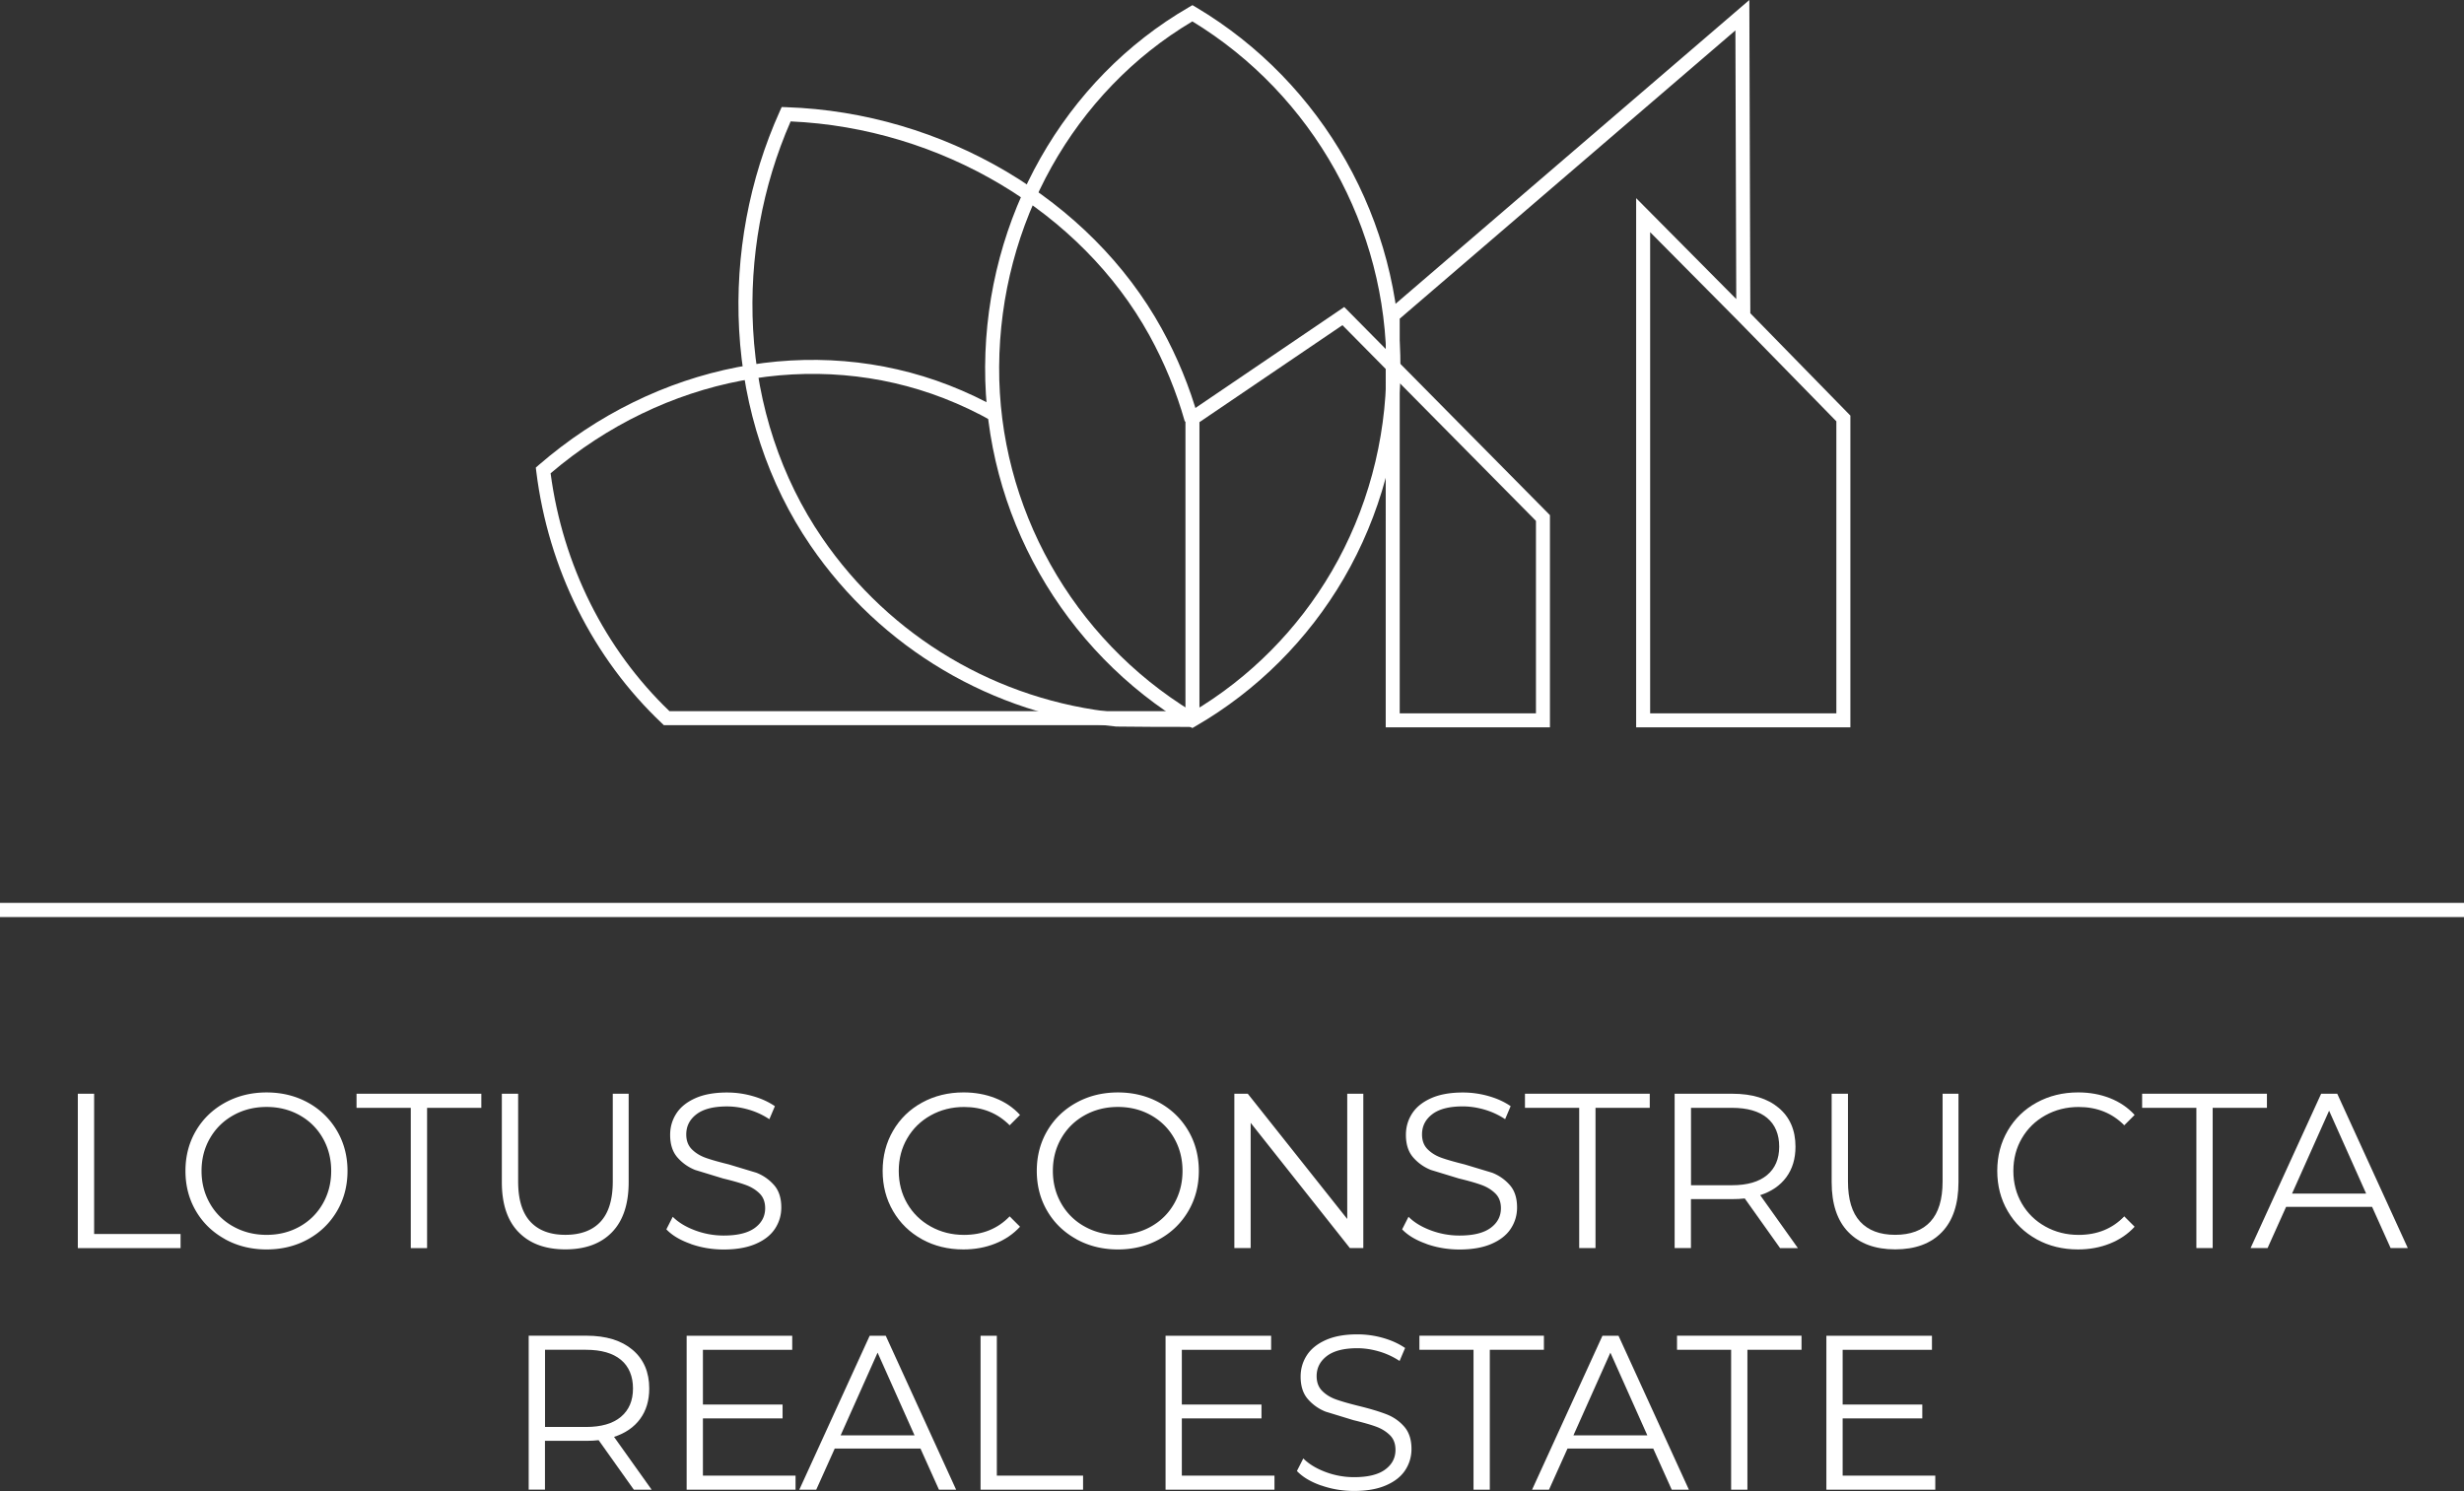
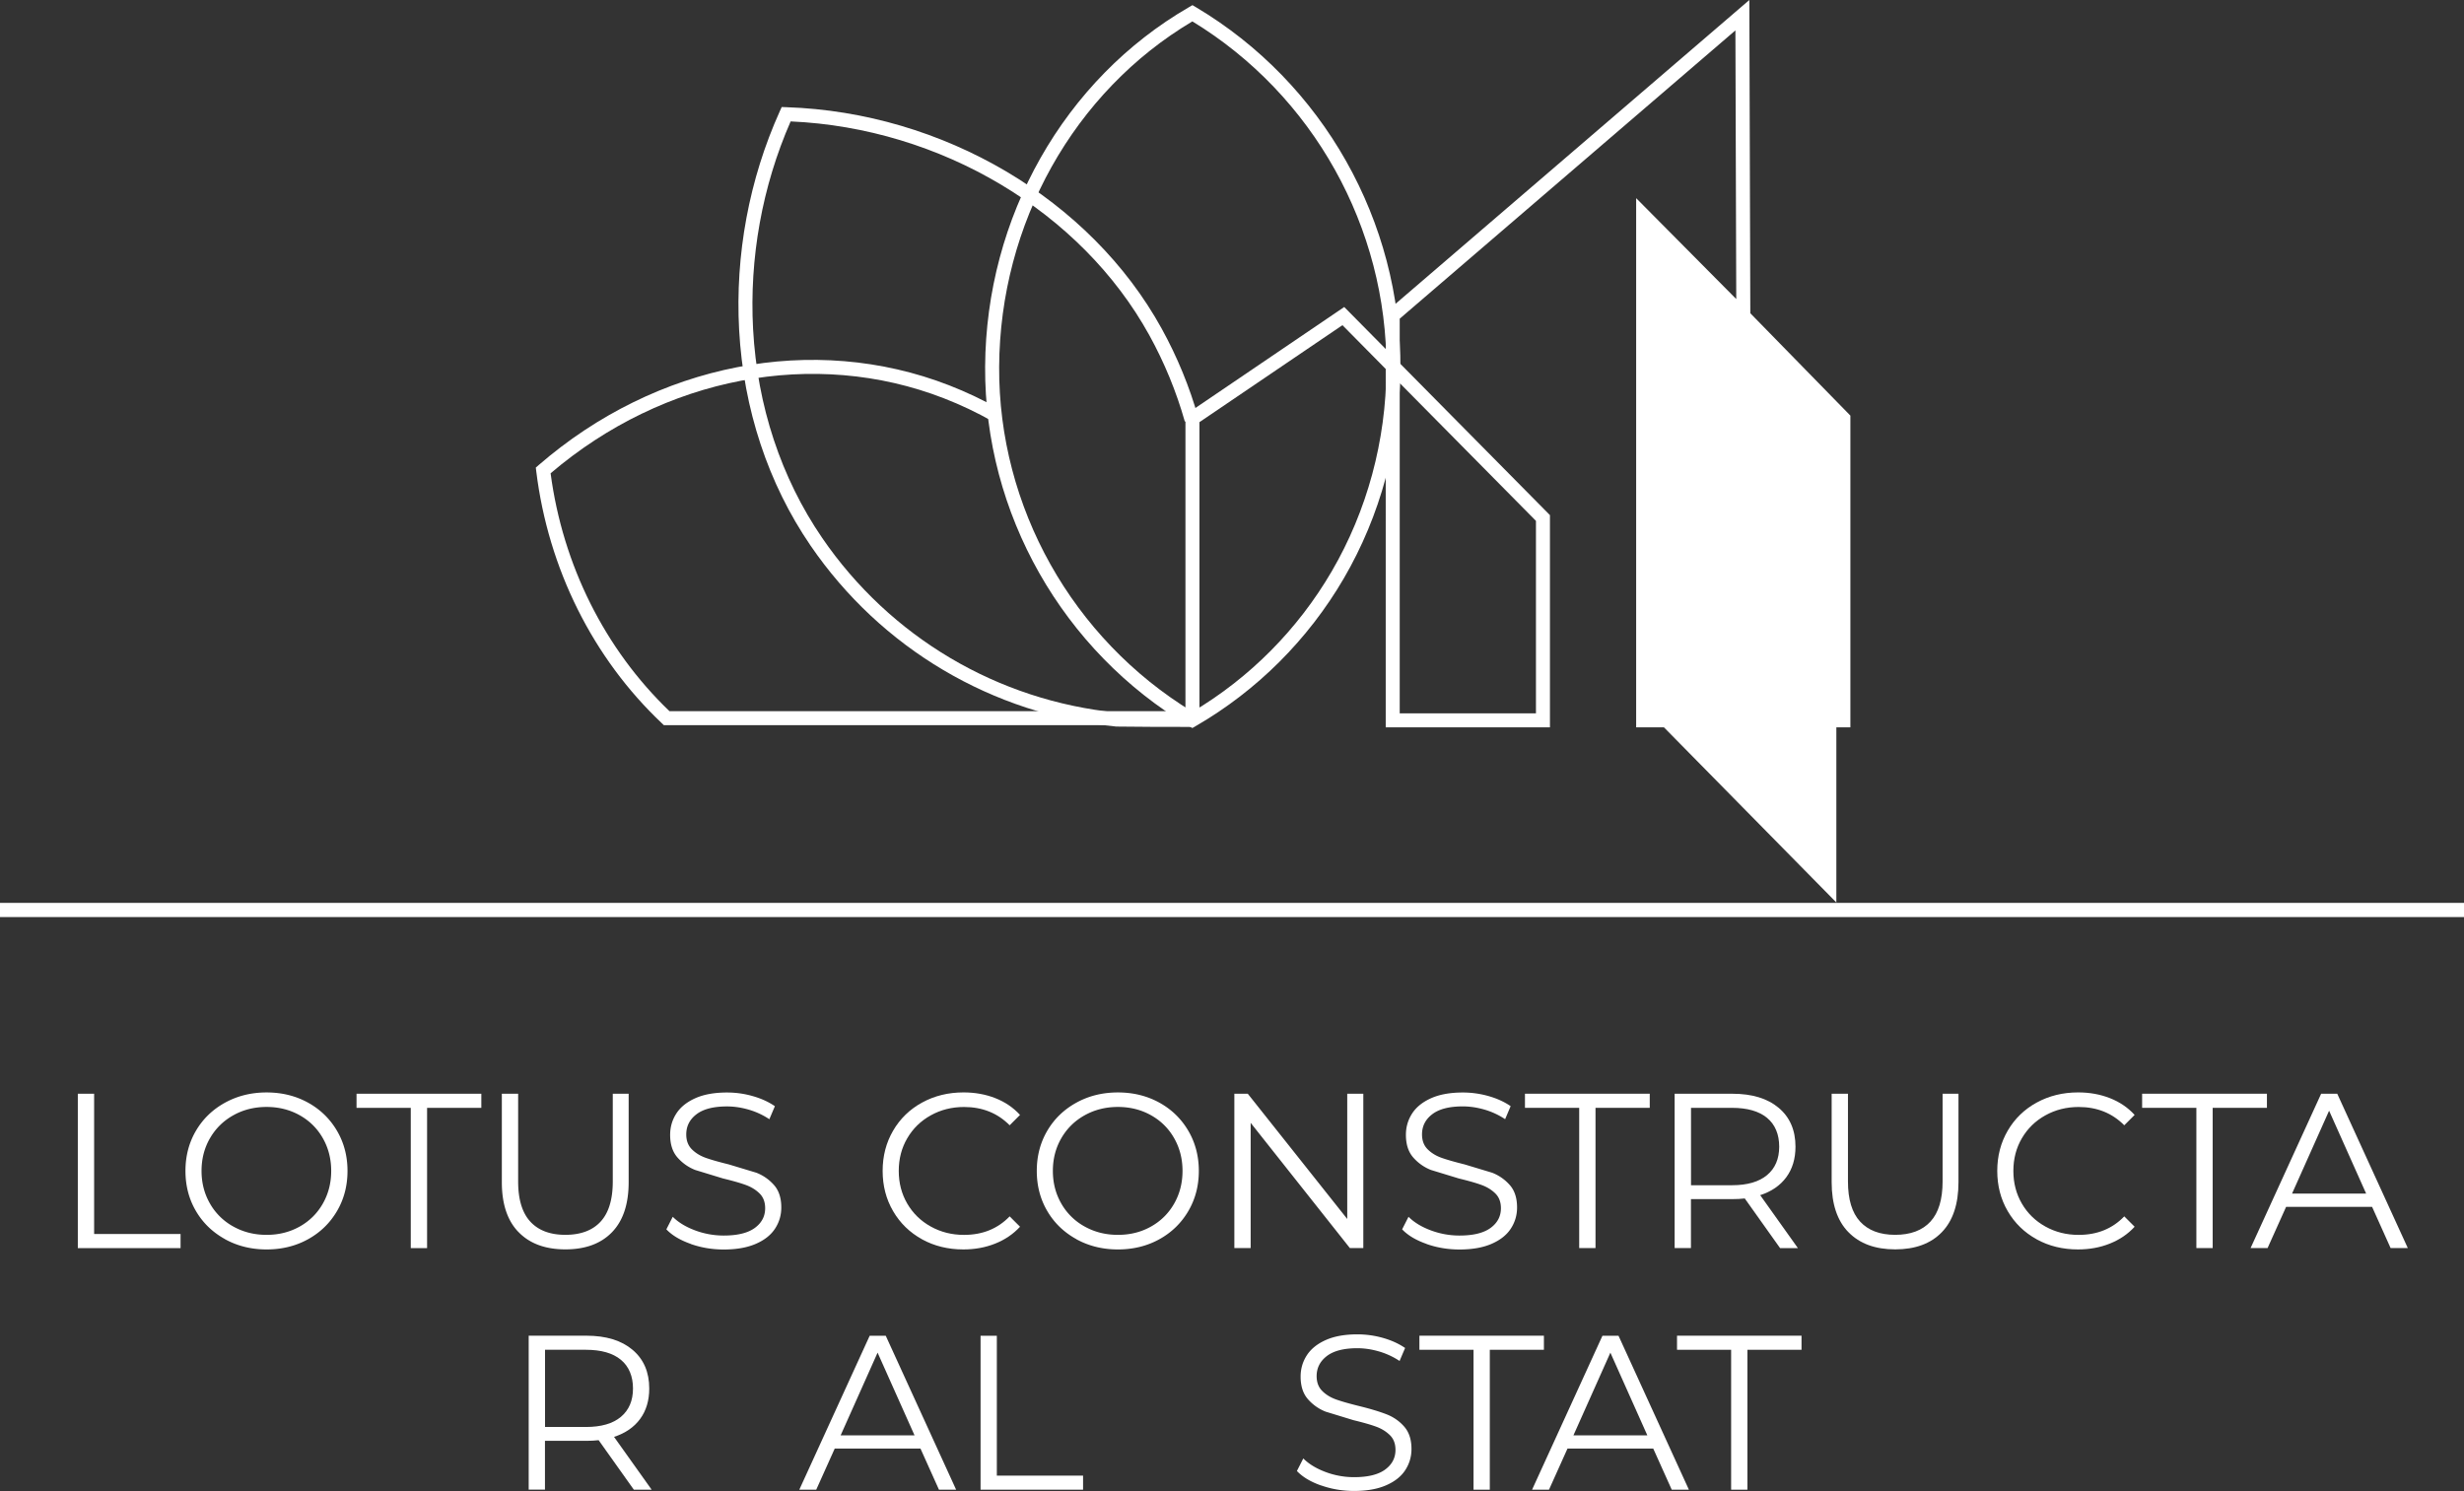
<svg xmlns="http://www.w3.org/2000/svg" viewBox="0 0 755.44 457.19">
  <rect x="0" y="0" width="755.44" height="457.19" fill="#333333" stroke="none" />
  <g fill="#fff">
    <path d="M194.33 456.79l-10.79-15.18c-1.21.14-2.47.2-3.78.2h-12.68v14.97h-4.99v-47.21h17.67c6.02 0 10.75 1.44 14.16 4.32 3.42 2.88 5.13 6.84 5.13 11.87 0 3.69-.93 6.8-2.8 9.34s-4.53 4.37-7.99 5.5l11.53 16.19h-5.46zm-3.97-22.33c2.47-2.07 3.71-4.97 3.71-8.7s-1.24-6.76-3.71-8.8c-2.47-2.05-6.05-3.07-10.72-3.07H167.1v23.67h12.54c4.68 0 8.25-1.03 10.72-3.1z" />
    <use href="#B" />
    <path d="M282.22 444.18h-26.3l-5.67 12.61h-5.19l21.58-47.21h4.92l21.58 47.21h-5.26l-5.67-12.61zm-1.83-4.05l-11.33-25.36-11.33 25.36h22.66zm20.24-30.55h4.99v42.9h26.44v4.32h-31.43v-47.21z" />
    <use href="#B" x="146.83" />
    <path d="M405.07 455.51c-3.22-1.12-5.7-2.61-7.45-4.45l1.96-3.85c1.71 1.71 3.98 3.09 6.81 4.15a24.79 24.79 0 0 0 8.77 1.59c4.23 0 7.4-.78 9.51-2.33s3.17-3.56 3.17-6.04c0-1.89-.57-3.39-1.72-4.52-1.15-1.12-2.55-1.99-4.22-2.6-1.66-.61-3.98-1.27-6.95-1.99l-8.5-2.6a13.97 13.97 0 0 1-5.43-3.81c-1.51-1.71-2.26-4.02-2.26-6.95 0-2.38.63-4.55 1.89-6.51s3.19-3.52 5.8-4.69 5.84-1.75 9.71-1.75c2.7 0 5.34.37 7.92 1.11s4.82 1.77 6.71 3.07l-1.69 3.98a23.25 23.25 0 0 0-6.34-2.93c-2.25-.65-4.45-.98-6.61-.98-4.14 0-7.25.8-9.34 2.39-2.09 1.6-3.14 3.65-3.14 6.17 0 1.89.57 3.41 1.72 4.55 1.15 1.15 2.58 2.02 4.32 2.63 1.73.61 4.06 1.27 6.98 1.99 3.46.85 6.26 1.7 8.4 2.53s3.95 2.09 5.43 3.78 2.23 3.97 2.23 6.85c0 2.38-.64 4.55-1.92 6.51s-3.25 3.51-5.9 4.65c-2.65 1.15-5.91 1.72-9.78 1.72-3.51 0-6.87-.56-10.08-1.69z" />
    <use href="#C" />
    <path d="M506.88 444.18h-26.3l-5.67 12.61h-5.19l21.58-47.21h4.92l21.58 47.21h-5.26l-5.67-12.61zm-1.82-4.05l-11.33-25.36-11.33 25.36h22.66z" />
    <use href="#C" x="78.98" />
    <use href="#B" x="349.43" />
    <path d="M0 276.85h755.44v4.36H0zm23.86 58.53h5v43h26.5v4.33h-31.5v-47.32zm45.13 44.58c-3.81-2.1-6.78-4.97-8.92-8.62s-3.21-7.75-3.21-12.3 1.07-8.65 3.21-12.3 5.11-6.52 8.92-8.62c3.81-2.09 8.06-3.14 12.74-3.14s8.91 1.04 12.68 3.11c3.76 2.07 6.73 4.95 8.89 8.62s3.24 7.79 3.24 12.34-1.08 8.67-3.24 12.34-5.13 6.55-8.89 8.62-7.99 3.11-12.68 3.11-8.94-1.05-12.74-3.14zm22.88-3.85c3.02-1.69 5.38-4.03 7.1-7.03 1.71-3 2.57-6.34 2.57-10.04s-.86-7.04-2.57-10.04-4.08-5.34-7.1-7.03-6.4-2.54-10.14-2.54-7.13.84-10.17 2.54c-3.04 1.69-5.43 4.03-7.17 7.03s-2.6 6.34-2.6 10.04.87 7.04 2.6 10.04a18.42 18.42 0 0 0 7.17 7.03c3.04 1.69 6.43 2.54 10.17 2.54s7.12-.85 10.14-2.54zm34.07-36.4h-16.63v-4.33h38.26v4.33h-16.63v43h-5v-43zM159 377.83c-3.43-3.52-5.14-8.63-5.14-15.35v-27.11h5v26.91c0 5.5 1.24 9.6 3.72 12.3s6.06 4.06 10.75 4.06 8.34-1.35 10.82-4.06c2.48-2.7 3.72-6.81 3.72-12.3v-26.91h4.87v27.11c0 6.72-1.7 11.83-5.1 15.35s-8.17 5.27-14.3 5.27-10.91-1.76-14.33-5.27zm52.77 3.59c-3.22-1.13-5.71-2.61-7.47-4.46l1.96-3.85c1.71 1.71 3.99 3.1 6.83 4.16a24.94 24.94 0 0 0 8.79 1.59c4.24 0 7.41-.78 9.53-2.33s3.18-3.57 3.18-6.05c0-1.89-.57-3.4-1.72-4.53s-2.56-1.99-4.23-2.6-3.99-1.27-6.96-1.99l-8.52-2.6c-2.12-.83-3.93-2.11-5.44-3.82s-2.26-4.03-2.26-6.96c0-2.39.63-4.56 1.89-6.52s3.2-3.53 5.81-4.7 5.86-1.76 9.74-1.76c2.7 0 5.35.37 7.94 1.12 2.59.74 4.83 1.77 6.73 3.08l-1.69 3.99c-1.98-1.31-4.1-2.29-6.35-2.94s-4.46-.98-6.63-.98c-4.15 0-7.27.8-9.36 2.4-2.1 1.6-3.14 3.66-3.14 6.19 0 1.89.57 3.41 1.72 4.56s2.59 2.03 4.33 2.64c1.73.61 4.07 1.27 7 1.99l8.42 2.54c2.14.83 3.95 2.1 5.44 3.79s2.23 3.98 2.23 6.86c0 2.39-.64 4.56-1.93 6.52-1.28 1.96-3.26 3.52-5.92 4.66-2.66 1.15-5.93 1.72-9.8 1.72-3.52 0-6.89-.56-10.11-1.69z" />
    <use href="#D" />
    <path d="M330 379.96c-3.81-2.1-6.78-4.97-8.92-8.62s-3.21-7.75-3.21-12.3 1.07-8.65 3.21-12.3 5.11-6.52 8.92-8.62 8.06-3.14 12.74-3.14 8.91 1.04 12.68 3.11c3.76 2.07 6.73 4.95 8.89 8.62s3.24 7.79 3.24 12.34-1.08 8.66-3.24 12.34c-2.16 3.67-5.13 6.55-8.89 8.62s-7.99 3.11-12.68 3.11-8.94-1.05-12.74-3.14zm22.88-3.85c3.02-1.69 5.38-4.03 7.1-7.03 1.71-3 2.57-6.34 2.57-10.04s-.86-7.04-2.57-10.04-4.08-5.34-7.1-7.03-6.4-2.54-10.14-2.54-7.13.85-10.17 2.54-5.43 4.03-7.17 7.03-2.6 6.34-2.6 10.04.87 7.04 2.6 10.04a18.42 18.42 0 0 0 7.17 7.03c3.04 1.69 6.43 2.54 10.17 2.54s7.12-.84 10.14-2.54zm65.1-40.73v47.32h-4.12l-30.42-38.4v38.4h-5v-47.32h4.12l30.49 38.4v-38.4h4.93zm19.37 46.04c-3.22-1.13-5.71-2.61-7.47-4.46l1.96-3.85c1.71 1.71 3.99 3.1 6.83 4.16a24.94 24.94 0 0 0 8.79 1.59c4.24 0 7.41-.78 9.53-2.33s3.18-3.57 3.18-6.05c0-1.89-.57-3.4-1.72-4.53s-2.56-1.99-4.23-2.6-3.99-1.27-6.96-1.99l-8.52-2.6c-2.12-.83-3.93-2.11-5.44-3.82s-2.26-4.03-2.26-6.96c0-2.39.63-4.56 1.89-6.52s3.2-3.53 5.81-4.7 5.86-1.76 9.74-1.76a28.78 28.78 0 0 1 7.94 1.11c2.59.74 4.83 1.77 6.73 3.08l-1.69 3.99c-1.98-1.31-4.1-2.29-6.35-2.94s-4.46-.98-6.63-.98c-4.15 0-7.27.8-9.36 2.4-2.1 1.6-3.14 3.66-3.14 6.19 0 1.89.57 3.41 1.72 4.56s2.59 2.03 4.33 2.64c1.73.61 4.07 1.27 7 2l8.42 2.54c2.14.83 3.95 2.1 5.44 3.79s2.23 3.98 2.23 6.86c0 2.39-.64 4.56-1.93 6.52-1.28 1.96-3.26 3.51-5.92 4.66s-5.93 1.72-9.8 1.72c-3.52 0-6.89-.56-10.11-1.69z" />
    <use href="#E" />
    <path d="M545.75 382.7l-10.82-15.21c-1.22.14-2.48.2-3.79.2h-12.71v15.01h-5v-47.32h17.71c6.04 0 10.77 1.44 14.2 4.33 3.42 2.88 5.14 6.85 5.14 11.9 0 3.7-.94 6.82-2.81 9.36-1.87 2.55-4.54 4.38-8.01 5.51l11.56 16.23h-5.48zm-3.98-22.38c2.48-2.07 3.72-4.98 3.72-8.72s-1.24-6.77-3.72-8.82-6.06-3.08-10.75-3.08h-12.57v23.73h12.57c4.69 0 8.27-1.04 10.75-3.11zm24.94 17.51c-3.43-3.52-5.14-8.63-5.14-15.35v-27.11h5v26.91c0 5.5 1.24 9.6 3.72 12.3s6.06 4.06 10.75 4.06 8.34-1.35 10.82-4.06c2.48-2.7 3.72-6.8 3.72-12.3v-26.91h4.87v27.11c0 6.72-1.7 11.83-5.1 15.35s-8.17 5.27-14.3 5.27-10.91-1.76-14.33-5.27z" />
    <use href="#D" x="341.73" />
    <use href="#E" x="189.22" />
    <path d="M727.27 370.06H700.9l-5.68 12.64h-5.21l21.63-47.32h4.94l21.63 47.32h-5.27l-5.68-12.64zm-1.83-4.06l-11.36-25.42L702.72 366h22.71zM365.58 222.9c-7.89 0-15.35 0-23.16-.11h-.18c-38-3.75-72.16-23.97-93.73-55.49-13-19-20.57-41.87-21.9-66.14-1.25-22.99 3.06-46.17 12.46-67.03l.59-1.31 1.44.05c48.03 1.59 93.19 28.23 115.04 67.86 4.78 8.67 8.57 17.88 11.25 27.38l-4.13 1.17c-2.6-9.19-6.26-18.09-10.88-26.47-20.92-37.94-63.97-63.56-109.98-65.58-8.72 19.9-12.69 41.89-11.51 63.72 1.28 23.48 8.59 45.59 21.15 63.95 20.84 30.45 53.82 49.99 90.52 53.62l23.02.1v4.29z" />
    <path d="M365.57 223.25l-1.08-.64c-38.77-23.05-62.7-65.26-62.46-110.15.25-45.84 24.19-88.09 62.48-110.25l1.09-.63 1.08.64c38.91 23.13 62.92 65.66 62.67 110.99-.13 22.72-6.13 44.9-17.36 64.16-10.95 18.77-26.63 34.42-45.33 45.24l-1.09.63zm0-216.69c-36.33 21.57-59 62.03-59.24 105.91-.24 42.96 22.44 83.37 59.27 105.79 17.58-10.42 32.32-25.29 42.68-43.05 10.86-18.61 16.66-40.05 16.78-62.02.24-43.39-22.52-84.13-59.49-106.63z" />
    <path d="M365.58 222.37H203.54l-.62-.59c-21.15-19.99-34.83-47.42-38.51-77.26l-.14-1.14.86-.75c36.07-31.26 84.29-40.65 125.84-24.49 5.31 2.07 10.5 4.53 15.43 7.31l-2.12 3.74c-4.74-2.69-9.75-5.06-14.87-7.05-39.73-15.45-85.84-6.63-120.6 22.99 3.72 28.11 16.63 53.94 36.44 72.94h160.33v4.29z" />
-     <path d="M567.31 223.03h-65.68V60.76l30.69 30.94-.26-82.38-102.92 88.4v13.65l46.06 46.59v65.07h-50.35V113.14l-13.27-13.43-43.84 29.74v91.54h-4.29v-93.82l48.68-33.03 12.73 12.88V95.74L536.33 0l.3 96.05 30.68 31.39v95.58zm-61.39-4.3h57.09v-89.54l-30.06-30.75-27.03-27.25v147.54zm-76.78 0h41.77v-59.01l-41.77-42.25v101.25z" />
+     <path d="M567.31 223.03h-65.68V60.76l30.69 30.94-.26-82.38-102.92 88.4v13.65l46.06 46.59v65.07h-50.35V113.14l-13.27-13.43-43.84 29.74v91.54h-4.29v-93.82l48.68-33.03 12.73 12.88V95.74L536.33 0l.3 96.05 30.68 31.39v95.58zm-61.39-4.3h57.09v-89.54v147.54zm-76.78 0h41.77v-59.01l-41.77-42.25v101.25z" />
  </g>
  <defs>
-     <path id="B" d="M243.91,452.47v4.32h-33.39v-47.21h32.37v4.32h-27.38v16.79h24.42v4.25h-24.42v17.54h28.39Z" />
    <path id="C" d="M451.77,413.89h-16.59v-4.32h38.17v4.32h-16.59v42.9h-4.99v-42.9Z" />
    <path id="D" d="M282.68 380c-3.76-2.07-6.72-4.95-8.86-8.62s-3.21-7.78-3.21-12.34 1.07-8.66 3.21-12.34c2.14-3.67 5.1-6.55 8.89-8.62s8.02-3.11 12.71-3.11c3.52 0 6.76.59 9.74 1.76 2.97 1.17 5.5 2.88 7.57 5.14l-3.18 3.18c-3.7-3.74-8.36-5.61-13.99-5.61-3.74 0-7.14.86-10.21 2.57s-5.47 4.06-7.2 7.03c-1.74 2.97-2.6 6.31-2.6 10.01s.87 7.03 2.6 10.01c1.73 2.97 4.13 5.32 7.2 7.03 3.06 1.71 6.47 2.57 10.21 2.57 5.68 0 10.34-1.89 13.99-5.68l3.18 3.18c-2.07 2.25-4.61 3.98-7.61 5.17-3 1.2-6.25 1.79-9.77 1.79-4.69 0-8.91-1.04-12.68-3.11z" />
    <path id="E" d="M484.17,339.7h-16.63v-4.33h38.26v4.33h-16.63v43h-5v-43Z" />
  </defs>
</svg>